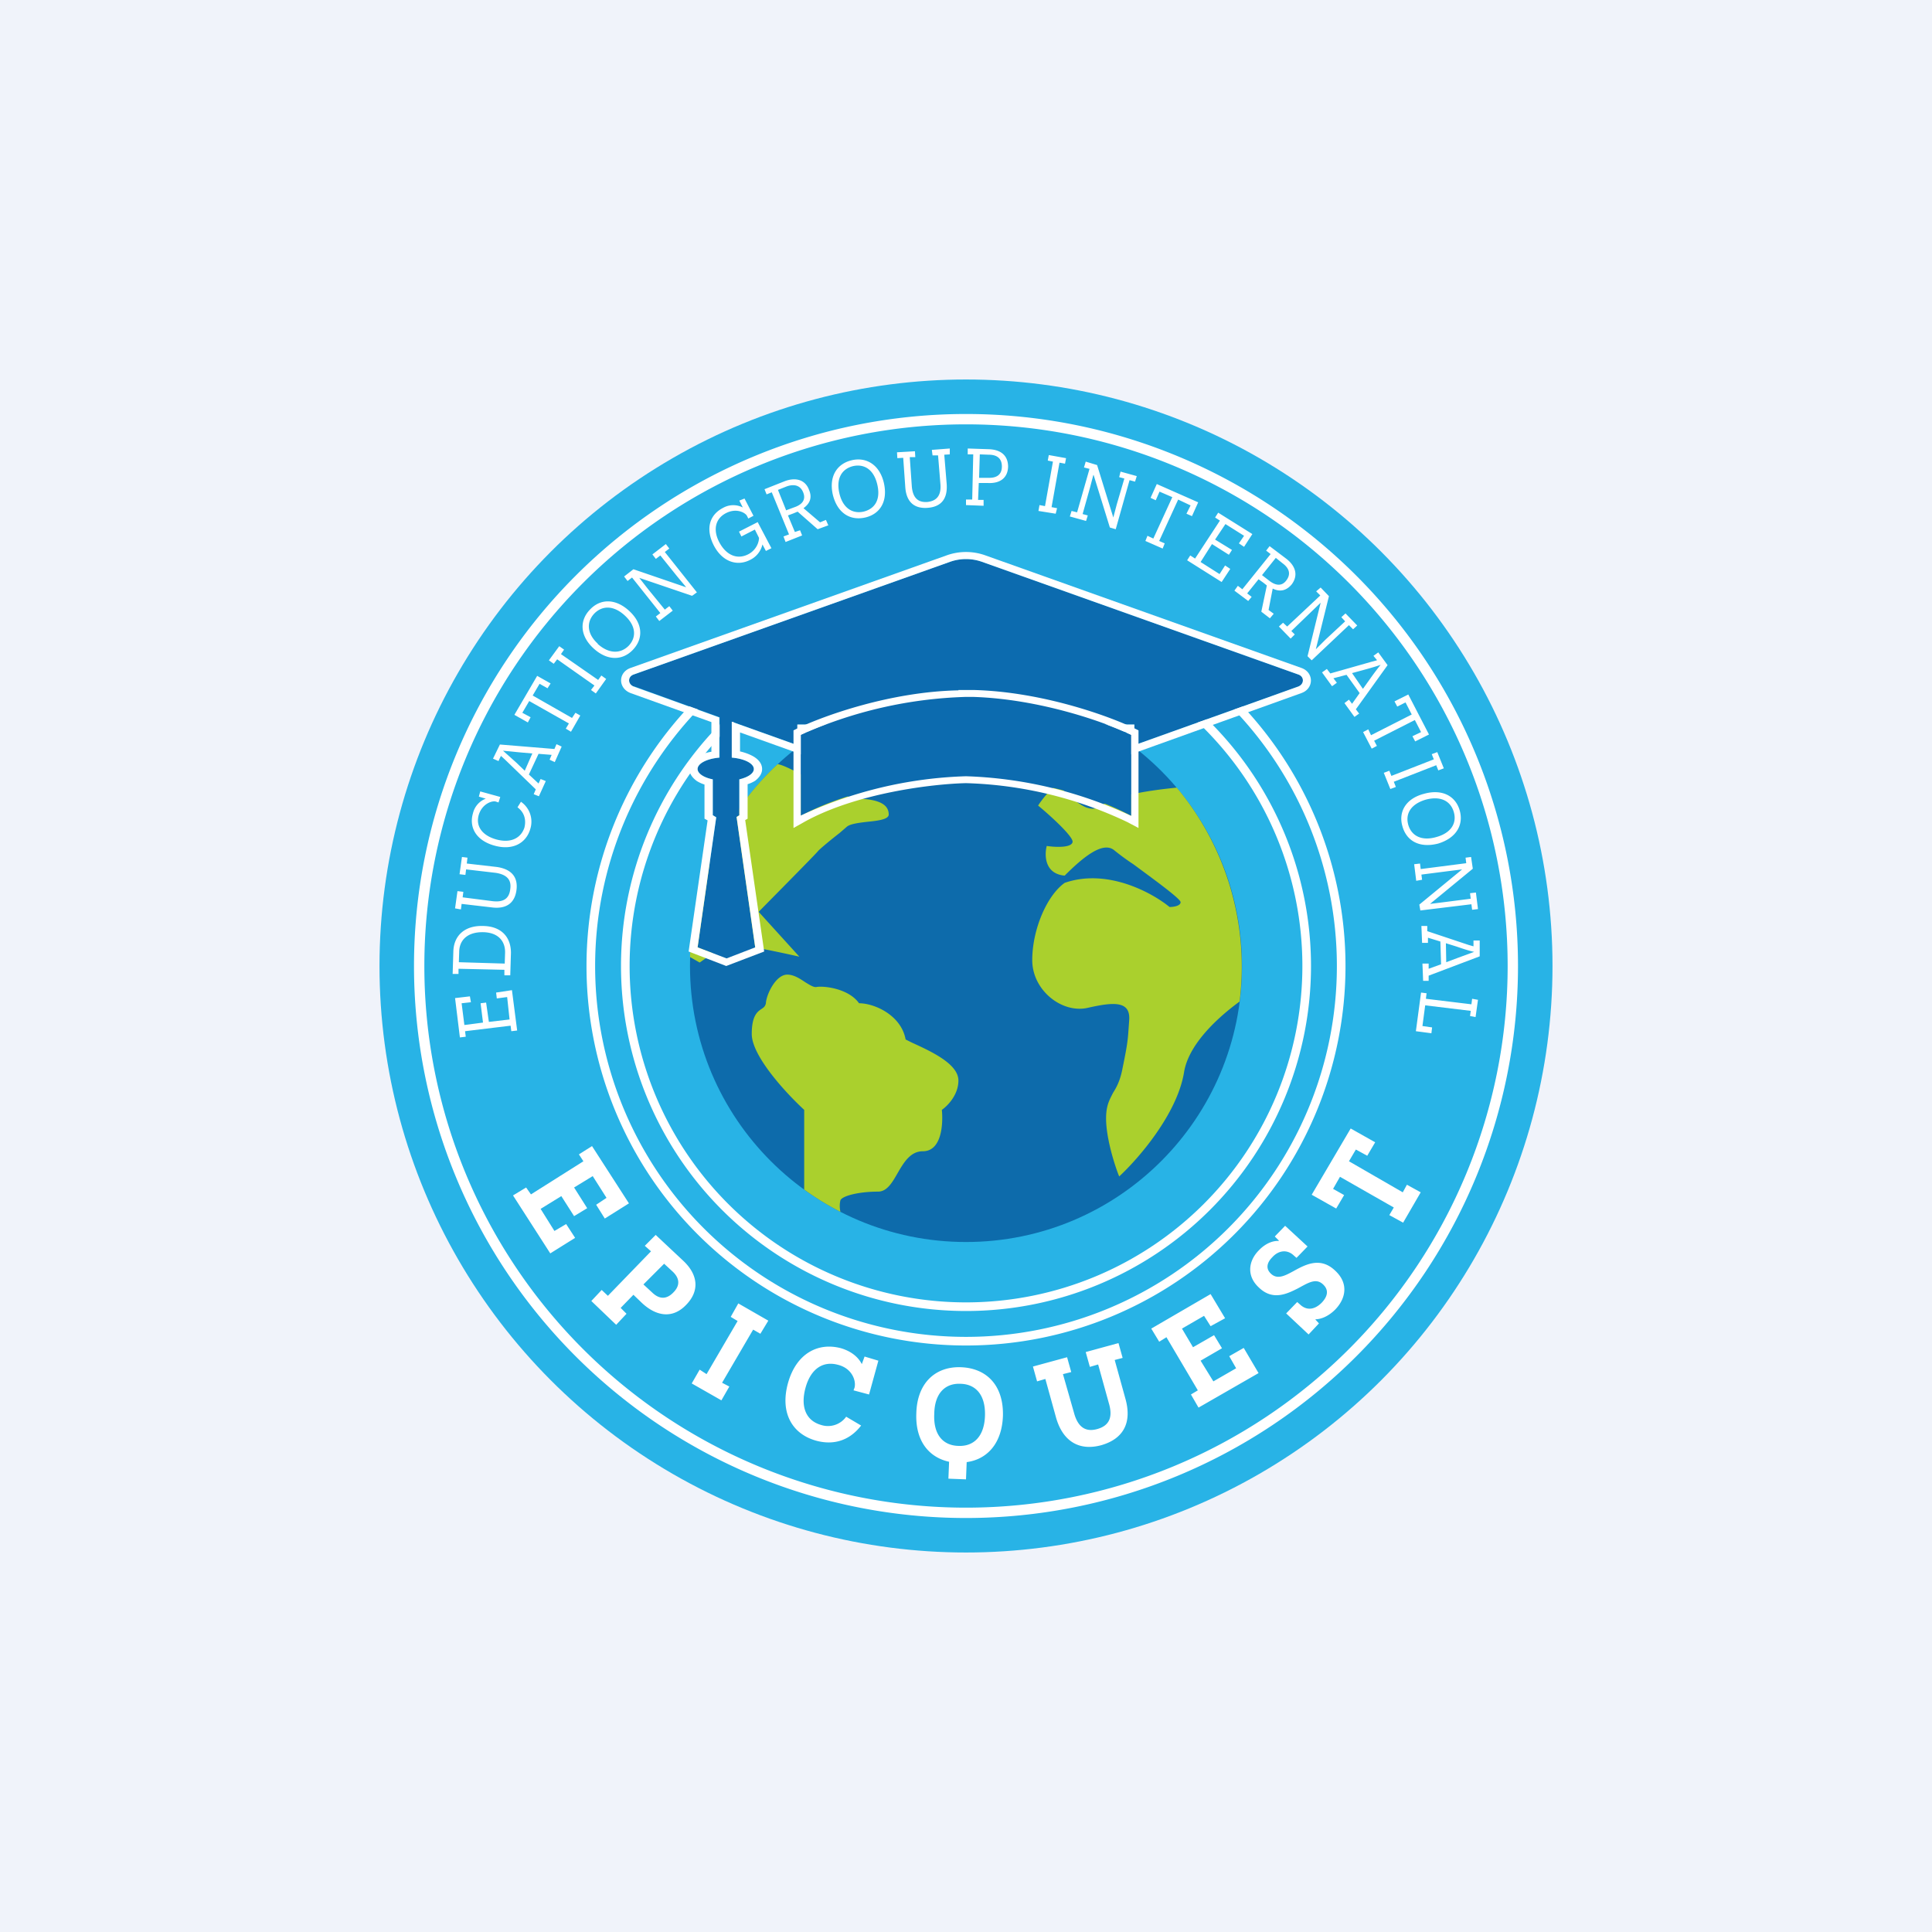
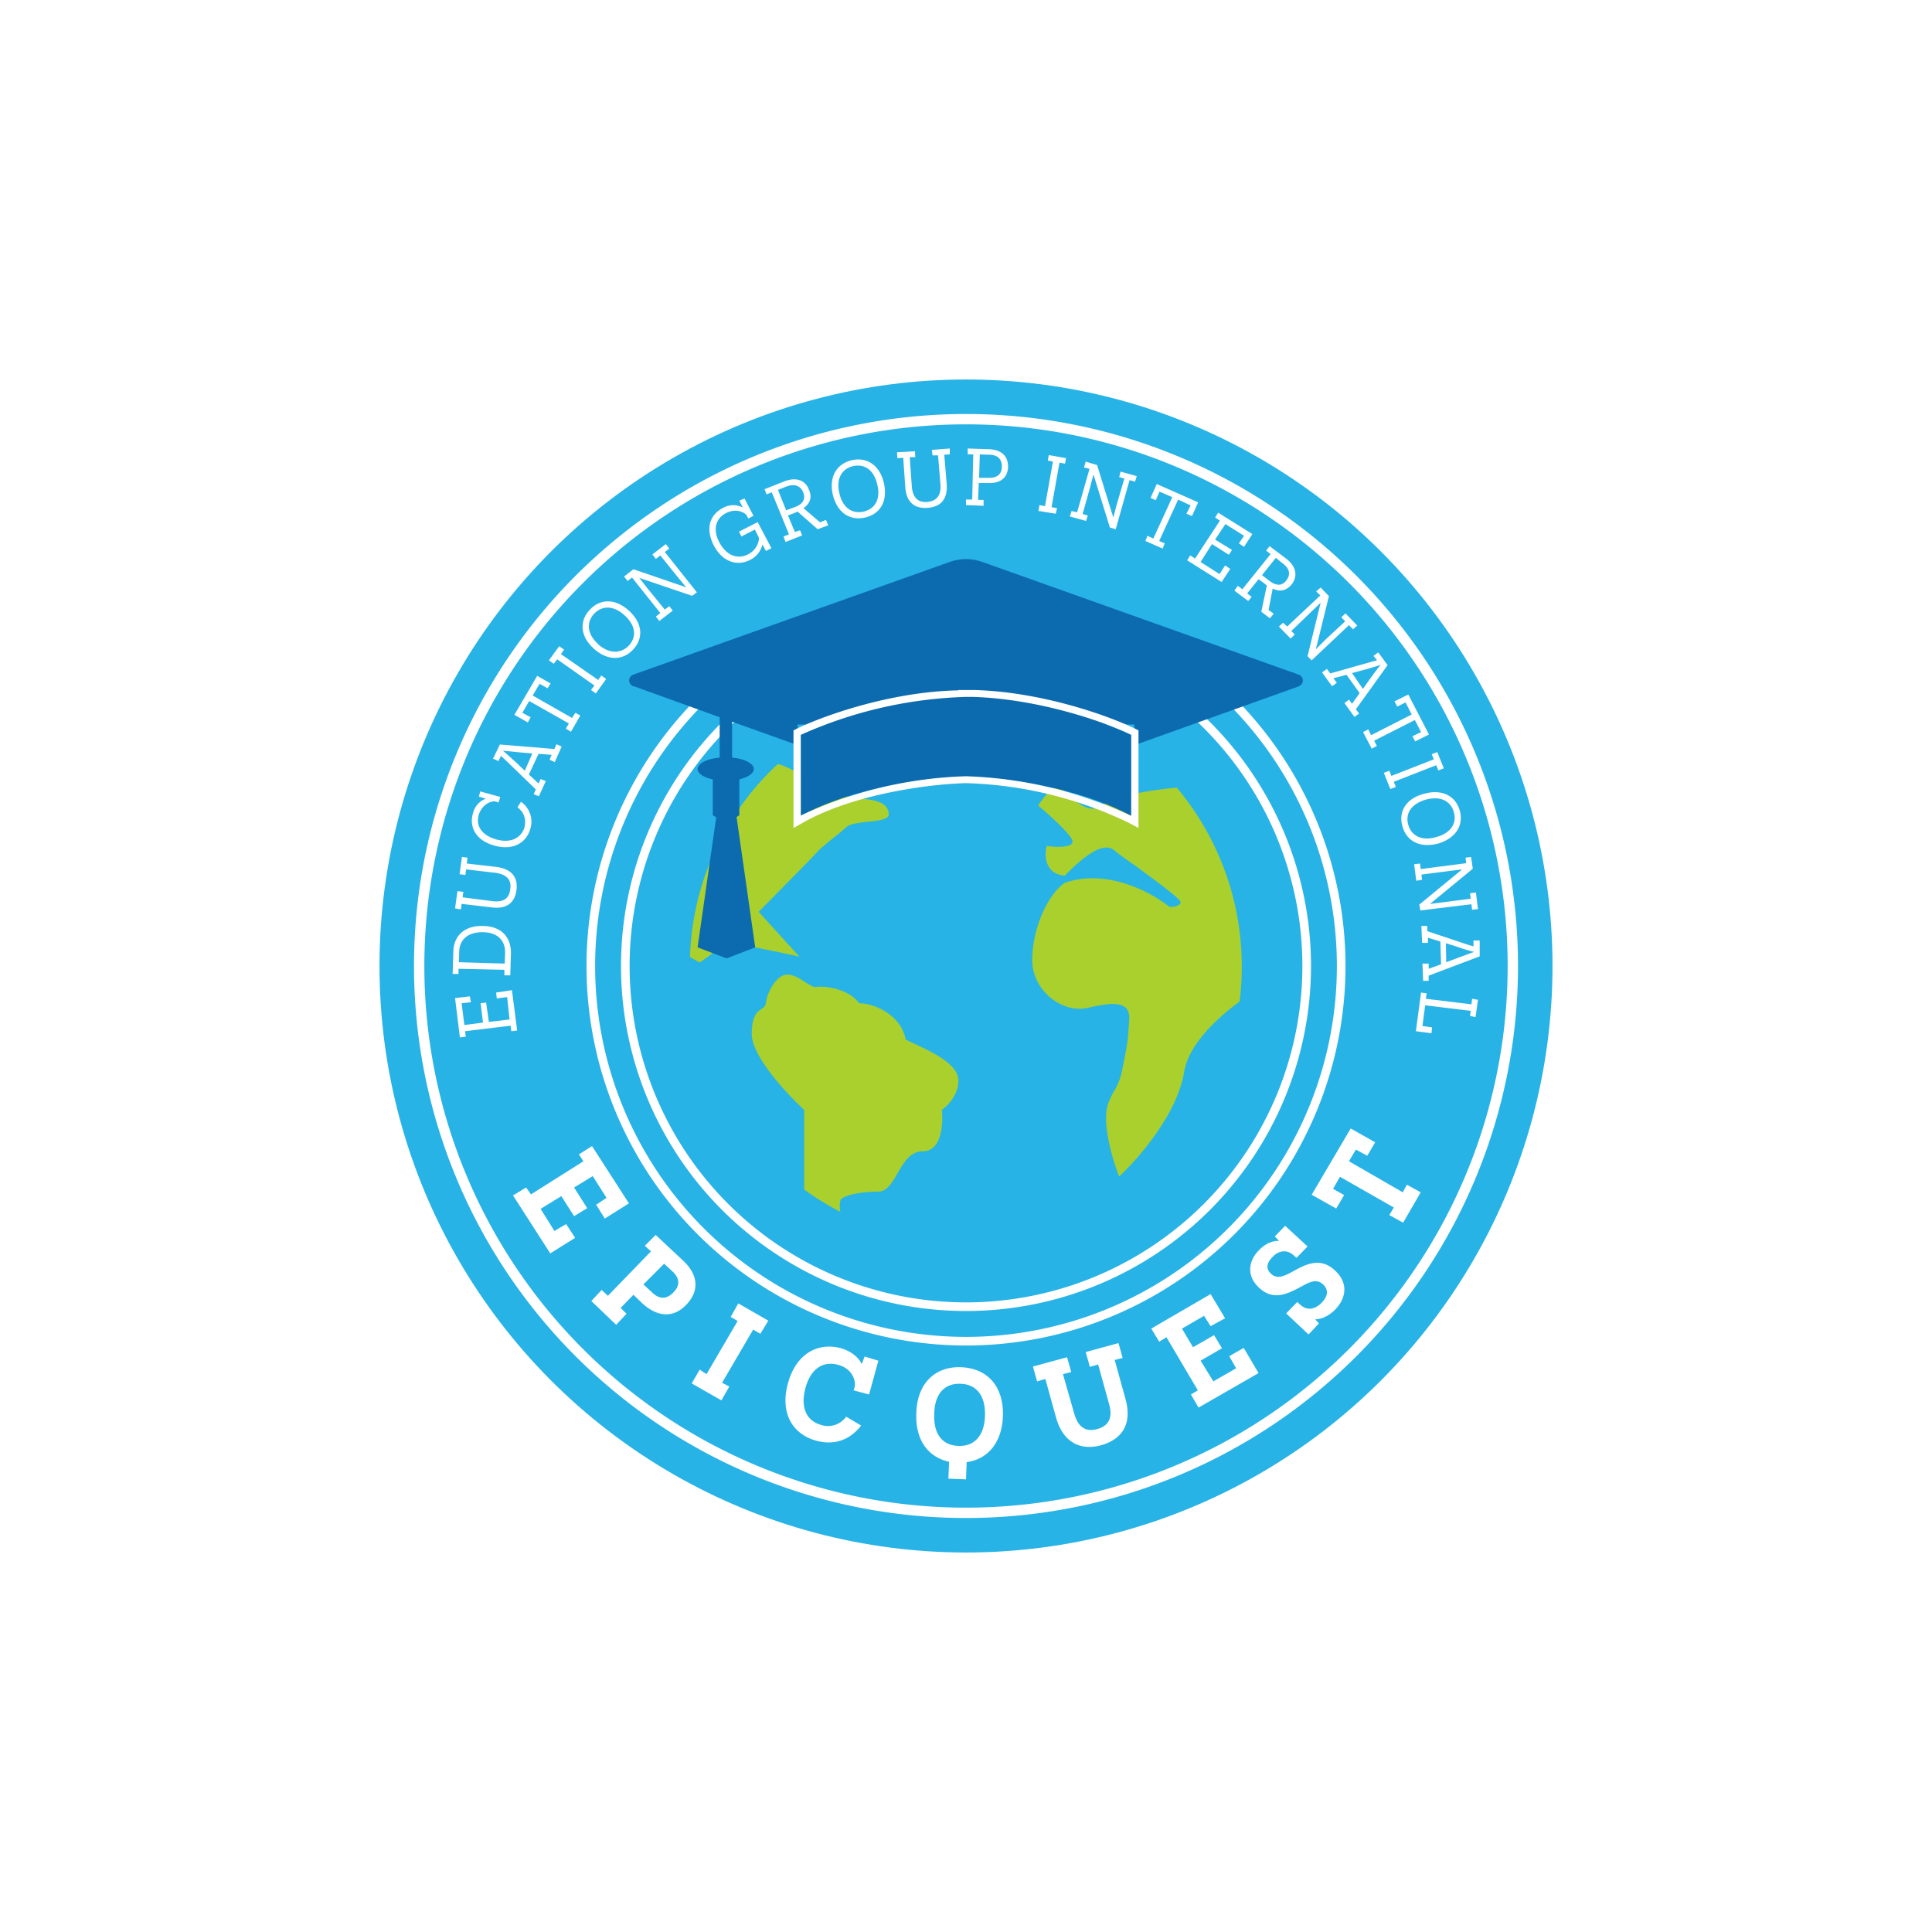
<svg xmlns="http://www.w3.org/2000/svg" width="56" height="56" viewBox="0 0 56 56">
-   <path fill="#F0F3FA" d="M0 0h56v56H0z" />
  <circle cx="28" cy="28" r="17" fill="#28B3E6" />
  <path fill-rule="evenodd" d="M28 38.75a10.75 10.75 0 1 0 0-21.5 10.75 10.75 0 0 0 0 21.5Zm0 .25a11 11 0 1 0 0-22 11 11 0 0 0 0 22Z" fill="#fff" />
  <path fill-rule="evenodd" d="M28 37.75a9.75 9.75 0 1 0 0-19.5 9.75 9.75 0 0 0 0 19.5Zm0 .25a10 10 0 1 0 0-20 10 10 0 0 0 0 20Z" fill="#fff" />
  <path d="m15.95 36.33.72-.45-.26-.4-.34.2-.4-.64.6-.37.37.58.38-.23-.38-.6.54-.33.4.63-.3.2.25.4.7-.44-1.07-1.66-.38.24.13.2-1.52.96-.14-.2-.38.23 1.08 1.68Zm3.06-.54-.32.32.18.16-1.25 1.29-.18-.17-.3.32.72.69.3-.32-.17-.17.37-.38.25.24c.43.4.9.45 1.28.05.39-.4.35-.87-.09-1.28l-.8-.75Zm-.36 1.44.6-.6.25.23c.21.2.21.41.02.6-.19.2-.4.21-.61.01l-.26-.24Zm2.28 2.85.9-1.54.21.12.23-.38-.87-.5-.22.39.2.12-.9 1.54-.2-.13-.23.4.86.49.23-.4-.21-.11Zm3.6.98a.65.65 0 0 1-.74.24c-.41-.12-.6-.5-.44-1.08.15-.54.5-.78.94-.66.4.1.53.45.48.66l-.03.08.45.12.27-.98-.4-.12-.08.22c-.1-.2-.3-.37-.6-.46-.67-.18-1.3.15-1.54 1.01-.24.87.13 1.48.82 1.67.56.15 1-.05 1.3-.44l-.44-.26Zm4.54 0c.03-.9-.47-1.4-1.21-1.43-.75-.03-1.28.46-1.3 1.34-.03.78.35 1.27.95 1.4l-.02.49.51.02.02-.5c.6-.08 1.02-.55 1.05-1.33Zm-1.29.85c-.44-.01-.73-.32-.7-.93.01-.6.32-.89.76-.87.44.01.73.32.71.93-.02.6-.33.89-.77.87Zm4.53-2.49.23-.06-.12-.43-.95.26.12.43.24-.07.31 1.12c.12.4.02.65-.33.75-.35.1-.57-.06-.68-.47l-.32-1.12.24-.06-.12-.43-.99.27.12.43.24-.07.31 1.12c.2.7.68.97 1.31.8.63-.18.9-.64.7-1.35l-.31-1.12Zm4.17.38-.43-.73-.42.24.2.35-.66.38-.37-.6.62-.36-.23-.38-.61.35-.32-.54.64-.37.19.3.42-.23-.42-.7-1.72 1 .23.38.21-.13.91 1.54-.2.12.22.38 1.74-1Zm1.12-2.06-.32.33.65.61.3-.32-.1-.11v-.01c.14 0 .36-.07.57-.28.32-.33.39-.77 0-1.13-.42-.4-.84-.19-1.2.01-.24.13-.47.26-.66.08-.15-.14-.13-.31.04-.48.18-.2.43-.23.62-.05l.08.07.32-.33-.65-.6-.3.31.12.12-.01.01c-.15-.01-.37.06-.57.27-.3.3-.37.74 0 1.08.4.39.82.18 1.12.03.3-.16.53-.32.74-.12.16.15.15.33-.04.53-.2.2-.43.24-.63.05l-.08-.07Zm2.26-4.63-.71-.4-1.13 1.92.71.4.23-.39-.32-.18.2-.35 1.56.89-.13.22.4.22.51-.88-.4-.22-.12.22-1.56-.9.2-.34.33.18.23-.39ZM14.84 28.7l-.46.07.02.17.3-.04.07.65-.6.07-.08-.56-.16.02.07.56-.54.07-.08-.63.27-.03-.03-.17-.43.05.14 1.14.17-.02-.02-.16 1.32-.16.02.16.17-.02-.15-1.16Zm-1.71-.47h.16v-.15l1.33.03v.16h.17l.02-.65c0-.47-.29-.77-.8-.78-.53-.02-.86.27-.87.75l-.02.64Zm1.5-.3-1.33-.04.01-.29c0-.35.24-.59.7-.58.43.01.64.26.63.6l-.01.3Zm-1.1-2.9.02-.17-.16-.02-.07.5.17.02.02-.16.86.1c.32.05.46.2.42.47-.03.28-.2.39-.52.35l-.86-.11.02-.16-.17-.02-.07.5.17.03.02-.16.86.1c.43.06.68-.12.73-.5.05-.38-.15-.61-.57-.67l-.87-.1ZM15 23.4c.19.14.26.35.2.59-.1.3-.39.46-.82.34-.42-.12-.6-.4-.5-.72.1-.31.37-.4.48-.38l.09.03.05-.16-.58-.16-.04.15.2.06a.6.6 0 0 0-.37.42c-.12.4.08.79.62.94.53.15.92-.07 1.04-.48a.7.7 0 0 0-.27-.79l-.1.16Zm1.13-1.83-.06.14-1.58-.13-.2.41.16.07.03-.07.04-.08.11.1.9.87-.06.14.15.06.2-.44-.15-.06-.06.13-.28-.26.28-.6.38.03-.06.14.15.07.2-.45-.15-.07Zm-.7.27-.22.5-.25-.24-.38-.34.51.05.35.03Zm.53-2.03-.39-.22-.66 1.13.39.22.08-.15-.24-.13.2-.34 1.15.65-.09.15.15.09.27-.47-.14-.08-.1.15-1.14-.65.2-.34.23.13.09-.14Zm1.38-.1-1.08-.75.09-.13-.14-.1-.3.41.14.1.1-.13 1.08.76-.1.13.14.1.3-.42-.14-.1-.1.14Zm-.14-.92c.4.37.84.36 1.14.05.31-.32.3-.76-.1-1.13-.4-.37-.84-.36-1.14-.04-.3.31-.3.75.1 1.12Zm.13-.13c-.33-.3-.33-.64-.1-.88.23-.23.56-.24.89.07.32.3.33.63.1.87-.23.23-.57.24-.9-.06ZM19.27 16l.13-.1-.1-.13-.39.3.1.13.13-.1.49.61.25.3v.01l-1.52-.52-.27.21.1.13.13-.1.82 1.03-.13.1.1.13.39-.3-.1-.13-.13.1-.49-.6-.25-.32 1.53.52.14-.1-.93-1.17Zm2.7-.87-.55.28.07.14.39-.2.12.24c0 .13-.08.36-.32.48-.3.15-.62.04-.83-.35-.2-.38-.1-.7.2-.85.3-.15.55-.01.6.08l.04.08.15-.08-.26-.5-.15.06.1.2a.6.6 0 0 0-.57.01c-.39.2-.52.6-.27 1.09.25.48.68.61 1.05.42a.66.66 0 0 0 .36-.45l.1.19.16-.08-.4-.76Zm2.04.1-.07-.16-.17.07-.48-.41c.18-.13.26-.3.16-.53-.1-.28-.37-.38-.71-.25l-.58.23.06.15.15-.06.5 1.22-.16.06.06.16.48-.19-.06-.15-.15.05-.2-.48.16-.06.12-.05.58.51.3-.11Zm-1.22-.43-.24-.6.25-.1c.22-.08.4-.03.48.17.09.22-.04.35-.22.42l-.27.1Zm1.35-.46c.13.53.5.76.94.66.43-.1.66-.47.54-1-.12-.52-.5-.76-.93-.66-.43.1-.67.47-.55 1Zm.19-.04c-.1-.43.07-.71.4-.79.32-.07.6.1.7.54.1.43-.07.7-.4.78-.32.07-.6-.1-.7-.53Zm3.04-1.12.16-.01V13l-.52.04.02.16h.16l.07.85c.02.3-.1.47-.38.5-.28.02-.42-.13-.45-.44l-.06-.86h.16l-.01-.17-.52.03.01.17.17-.01.06.85c.03.43.26.63.65.6.39-.03.58-.26.55-.69l-.07-.85Zm.68-.18v.17h.16l-.03 1.31H28v.16l.51.02v-.17h-.16l.02-.49h.26c.36.02.58-.15.59-.47 0-.32-.2-.5-.57-.51l-.6-.02Zm.33.84.02-.67.26.01c.24 0 .38.11.38.34 0 .23-.14.34-.4.33h-.26Zm2.1.86.23-1.29.16.03.03-.16-.5-.09-.03.16.15.03-.23 1.29-.16-.03-.03.17.5.08.04-.16-.16-.03Zm2.27-.78.15.04.05-.16-.47-.13-.04.16.15.04-.22.75-.1.38-.47-1.52-.33-.1-.05.17.16.04-.36 1.26-.16-.04-.05.16.47.13.05-.16-.15-.04.21-.75.1-.38h.01l.47 1.52.17.05.4-1.42Zm1.8 1.04.18-.4-1.2-.53-.18.4.15.07.11-.25.37.16-.55 1.2-.17-.08-.06.15.5.22.06-.15-.16-.07.55-1.2.36.17-.12.24.16.07Zm.86 1.91.25-.38-.15-.1-.16.25-.55-.35.33-.52.49.31.09-.14-.49-.3.3-.45.54.34-.15.22.15.1.24-.37-.99-.62-.09.14.14.09-.72 1.1-.14-.09-.09.14 1 .63Zm1.4 1.05.11-.13-.15-.11.12-.62c.2.1.39.07.55-.12.18-.24.14-.51-.15-.74l-.49-.37-.1.13.13.1-.82 1.02-.13-.1-.1.14.4.3.1-.12-.13-.1.33-.41.14.1.1.08-.16.76.26.2Zm-.23-1.25.4-.5.2.16c.2.15.24.32.1.5-.14.18-.32.13-.48.01l-.22-.17Zm2.52 1.45.12.12.12-.11-.34-.35-.12.11.11.12-.57.53-.28.28.38-1.54-.24-.25-.13.11.12.12-.96.9-.12-.11-.12.11.34.35.12-.12-.1-.1.56-.54.29-.28-.38 1.55.12.12 1.08-1.02Zm.3 2.57-.1-.13.92-1.28-.27-.37-.14.1.05.06.05.06v.01l-.15.04-1.2.34-.1-.13-.14.1.29.4.14-.1-.1-.13.38-.1.38.53-.22.31-.09-.12-.13.1.29.4.14-.1Zm.1-.73-.31-.45.33-.09c.37-.1.5-.15.5-.15s-.09.1-.31.41l-.2.28Zm1.52 1.53.4-.2-.6-1.16-.4.2.08.15.24-.12.18.35-1.18.6-.08-.17-.15.08.25.48.15-.08-.08-.15 1.18-.6.18.35-.25.12.08.15Zm-.62 1.17 1.23-.48.06.15.16-.06-.19-.47-.16.06.06.15-1.23.48-.06-.15-.16.06.19.47.16-.06-.06-.15Zm.87.35c-.53.14-.74.53-.62.94.12.43.5.64 1.04.5.52-.16.74-.54.62-.96-.12-.42-.51-.63-1.04-.48Zm.05.17c.44-.12.73.04.82.36.09.31-.07.6-.5.72-.44.13-.73-.04-.82-.35-.09-.32.07-.6.5-.73Zm1.33 3.03.02.16.17-.02-.06-.48-.17.02.02.16-.78.1-.4.05 1.24-1.02-.05-.34-.16.02.02.16-1.32.17-.02-.16-.17.02.06.48.17-.03-.02-.15.78-.1.4-.05-1.24 1.02.03.17 1.48-.18Zm-1.24 2.22v-.15l1.48-.56v-.46h-.18V27.43l-.14-.04-1.2-.4v-.15h-.17l.02.49h.17v-.15l.36.11.02.66-.36.13v-.15h-.18l.02.5h.16Zm.51-.54-.01-.55.32.1c.37.13.5.15.5.15l-.49.18-.32.12Zm-.88 2 .45.06.02-.17-.28-.04.08-.6 1.32.16-.02.15.16.03.07-.5-.17-.03-.02.16-1.32-.16.02-.16-.16-.02-.15 1.12Z" fill="#fff" />
-   <circle cx="28" cy="28" r="8" fill="#0D6BAB" />
  <path d="M24.35 35.12a8 8 0 0 1-1.04-.64v-2.31c-.5-.46-1.52-1.55-1.52-2.2 0-.54.17-.65.29-.73.06-.04.1-.07.12-.16.01-.24.28-.83.62-.83.19 0 .37.12.52.22.13.08.24.15.32.14.19-.04.93.03 1.24.47.44 0 1.22.34 1.35 1.05l.18.09c.57.26 1.35.62 1.35 1.1 0 .42-.32.74-.48.85.04.4 0 1.2-.55 1.2-.36 0-.55.32-.73.63-.16.28-.31.54-.57.54-.55 0-1.03.12-1.09.25a.72.72 0 0 0 0 .33ZM20 27.74a7.98 7.98 0 0 1 2.54-5.59c.16.02.5.2.88.4.53.27 1.15.6 1.5.6.62.03.84.2.84.46 0 .14-.31.18-.62.21-.25.03-.49.06-.59.14l-.22.19c-.26.2-.58.47-.62.52-.04.06-1.17 1.2-1.72 1.76l1.18 1.3c-.7-.16-2.14-.46-2.22-.36-.07.1-.48.4-.67.53l-.28-.16ZM35.93 29.03a8.08 8.08 0 0 0-1.82-6.2c-.73.07-1.82.23-2.18.52-.33.25-.69-.07-.97-.32-.18-.16-.32-.3-.4-.23-.18.15-.39.42-.47.55.33.27.98.86 1 1.04 0 .19-.5.17-.75.13-.07.27-.06.81.52.86.53-.53 1.1-1 1.43-.74.1.08.3.24.56.41.58.43 1.37 1 1.37 1.1 0 .11-.21.14-.32.14-.5-.41-1.8-1.13-3.04-.7-.52.37-.94 1.36-.94 2.24 0 .88.87 1.56 1.62 1.38.75-.17 1.23-.2 1.19.36l-.01.14c-.03.43-.03.51-.18 1.24-.07.38-.18.57-.28.73-.1.2-.2.36-.2.74 0 .57.25 1.36.38 1.68.54-.5 1.68-1.8 1.88-3.02.12-.75.86-1.5 1.61-2.05Z" fill="#AAD02D" />
  <path fill-rule="evenodd" d="M28 43.7a15.7 15.7 0 1 0 0-31.4 15.7 15.7 0 0 0 0 31.4Zm0 .3a16 16 0 1 0 0-32 16 16 0 0 0 0 32Z" fill="#fff" />
  <path d="M18.37 19.9c-.18-.07-.18-.29 0-.35l9.18-3.27c.29-.1.61-.1.9 0l9.18 3.27c.18.06.18.28 0 .35l-4.75 1.7V21h-9.76v.6l-1.9-.68v1.04c.36.03.63.17.63.33 0 .13-.17.24-.42.3v1.04l-.08.05.54 3.78-.83.32-.84-.32.54-3.77-.1-.06v-1.04c-.26-.05-.44-.17-.44-.3 0-.16.27-.3.64-.33v-1.17l-2.49-.9Z" fill="#0C6BAF" />
-   <path d="M32.65 21.91v-.7h-9.3v.7l-1.9-.68v.55c.13.03.24.07.34.12.14.07.3.2.3.39 0 .15-.1.26-.2.34a.95.95 0 0 1-.22.1v1l-.07.04.55 3.81-1.1.42-1.09-.42.55-3.8-.09-.05v-.99a.99.99 0 0 1-.22-.1c-.11-.08-.22-.2-.22-.35 0-.19.16-.32.3-.4.1-.04.21-.08.34-.1v-.86l-2.34-.84c-.37-.14-.37-.6 0-.73l9.18-3.27c.35-.12.73-.12 1.08 0l9.18 3.27c.37.13.37.6 0 .73l-5.07 1.82Zm-11.8-1.12v1.17c-.36.03-.63.17-.63.33 0 .13.18.25.44.3v1.04l.1.06-.54 3.77.84.32.83-.32-.54-3.78.08-.05v-1.04c.25-.06.42-.17.42-.3 0-.16-.27-.3-.64-.33v-1.04l1.9.68V21h9.77v.6l4.75-1.7c.18-.07.18-.29 0-.35l-9.18-3.27c-.29-.1-.61-.1-.9 0l-9.18 3.27c-.18.06-.18.28 0 .35l2.49.9Z" fill="#fff" />
  <path d="M28 20.2c-2.01 0-4.03.73-4.79 1.1v2.35c1.6-.87 3.86-1.13 4.79-1.14.94.01 3.2.27 4.79 1.14V21.3A12.45 12.45 0 0 0 28 20.2Z" fill="#0C6BAF" />
  <path fill-rule="evenodd" d="M28 20.2h.2c1.95.06 3.86.74 4.59 1.1v2.35A12.18 12.18 0 0 0 28 22.5a12.18 12.18 0 0 0-4.79 1.14V21.3A12.57 12.57 0 0 1 28 20.2Zm-.22-.2h.44c1.98.05 3.91.75 4.66 1.11l.12.06V24l-.32-.17A11.63 11.63 0 0 0 28 22.7c-.92.02-3.14.27-4.68 1.12L23 24v-2.83l.12-.06c.75-.36 2.68-1.06 4.66-1.1Z" fill="#fff" />
</svg>